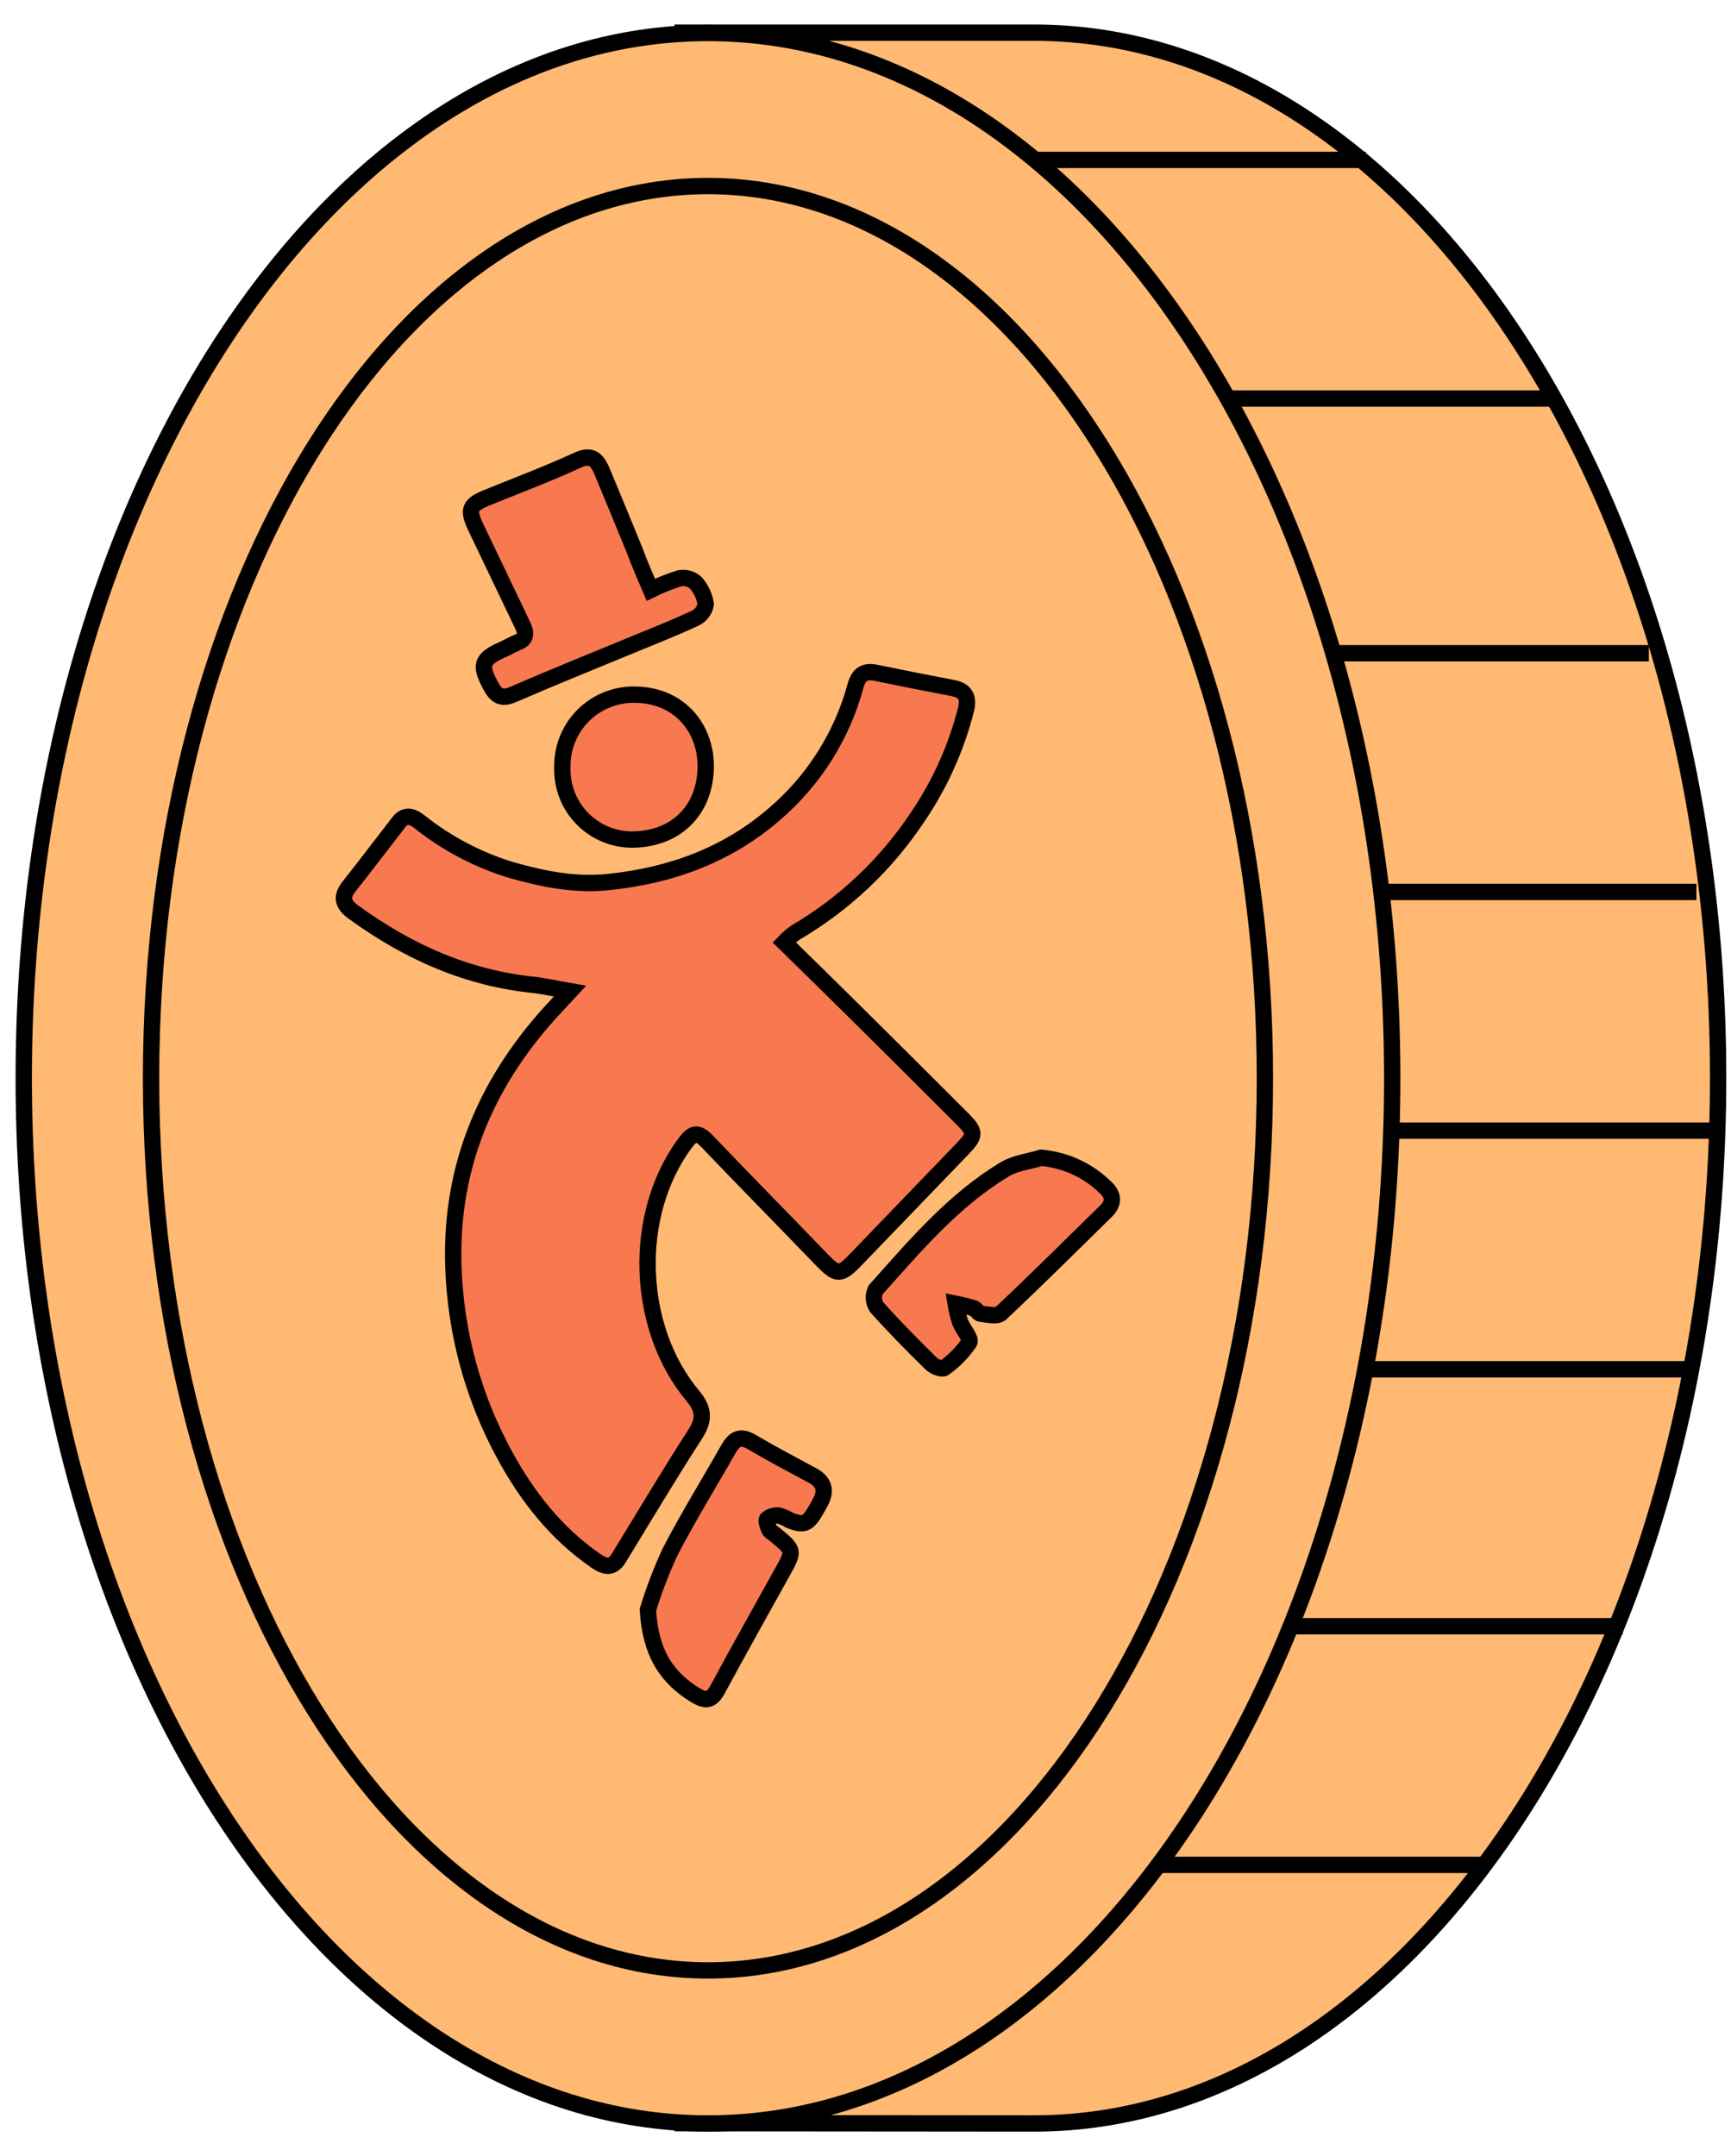
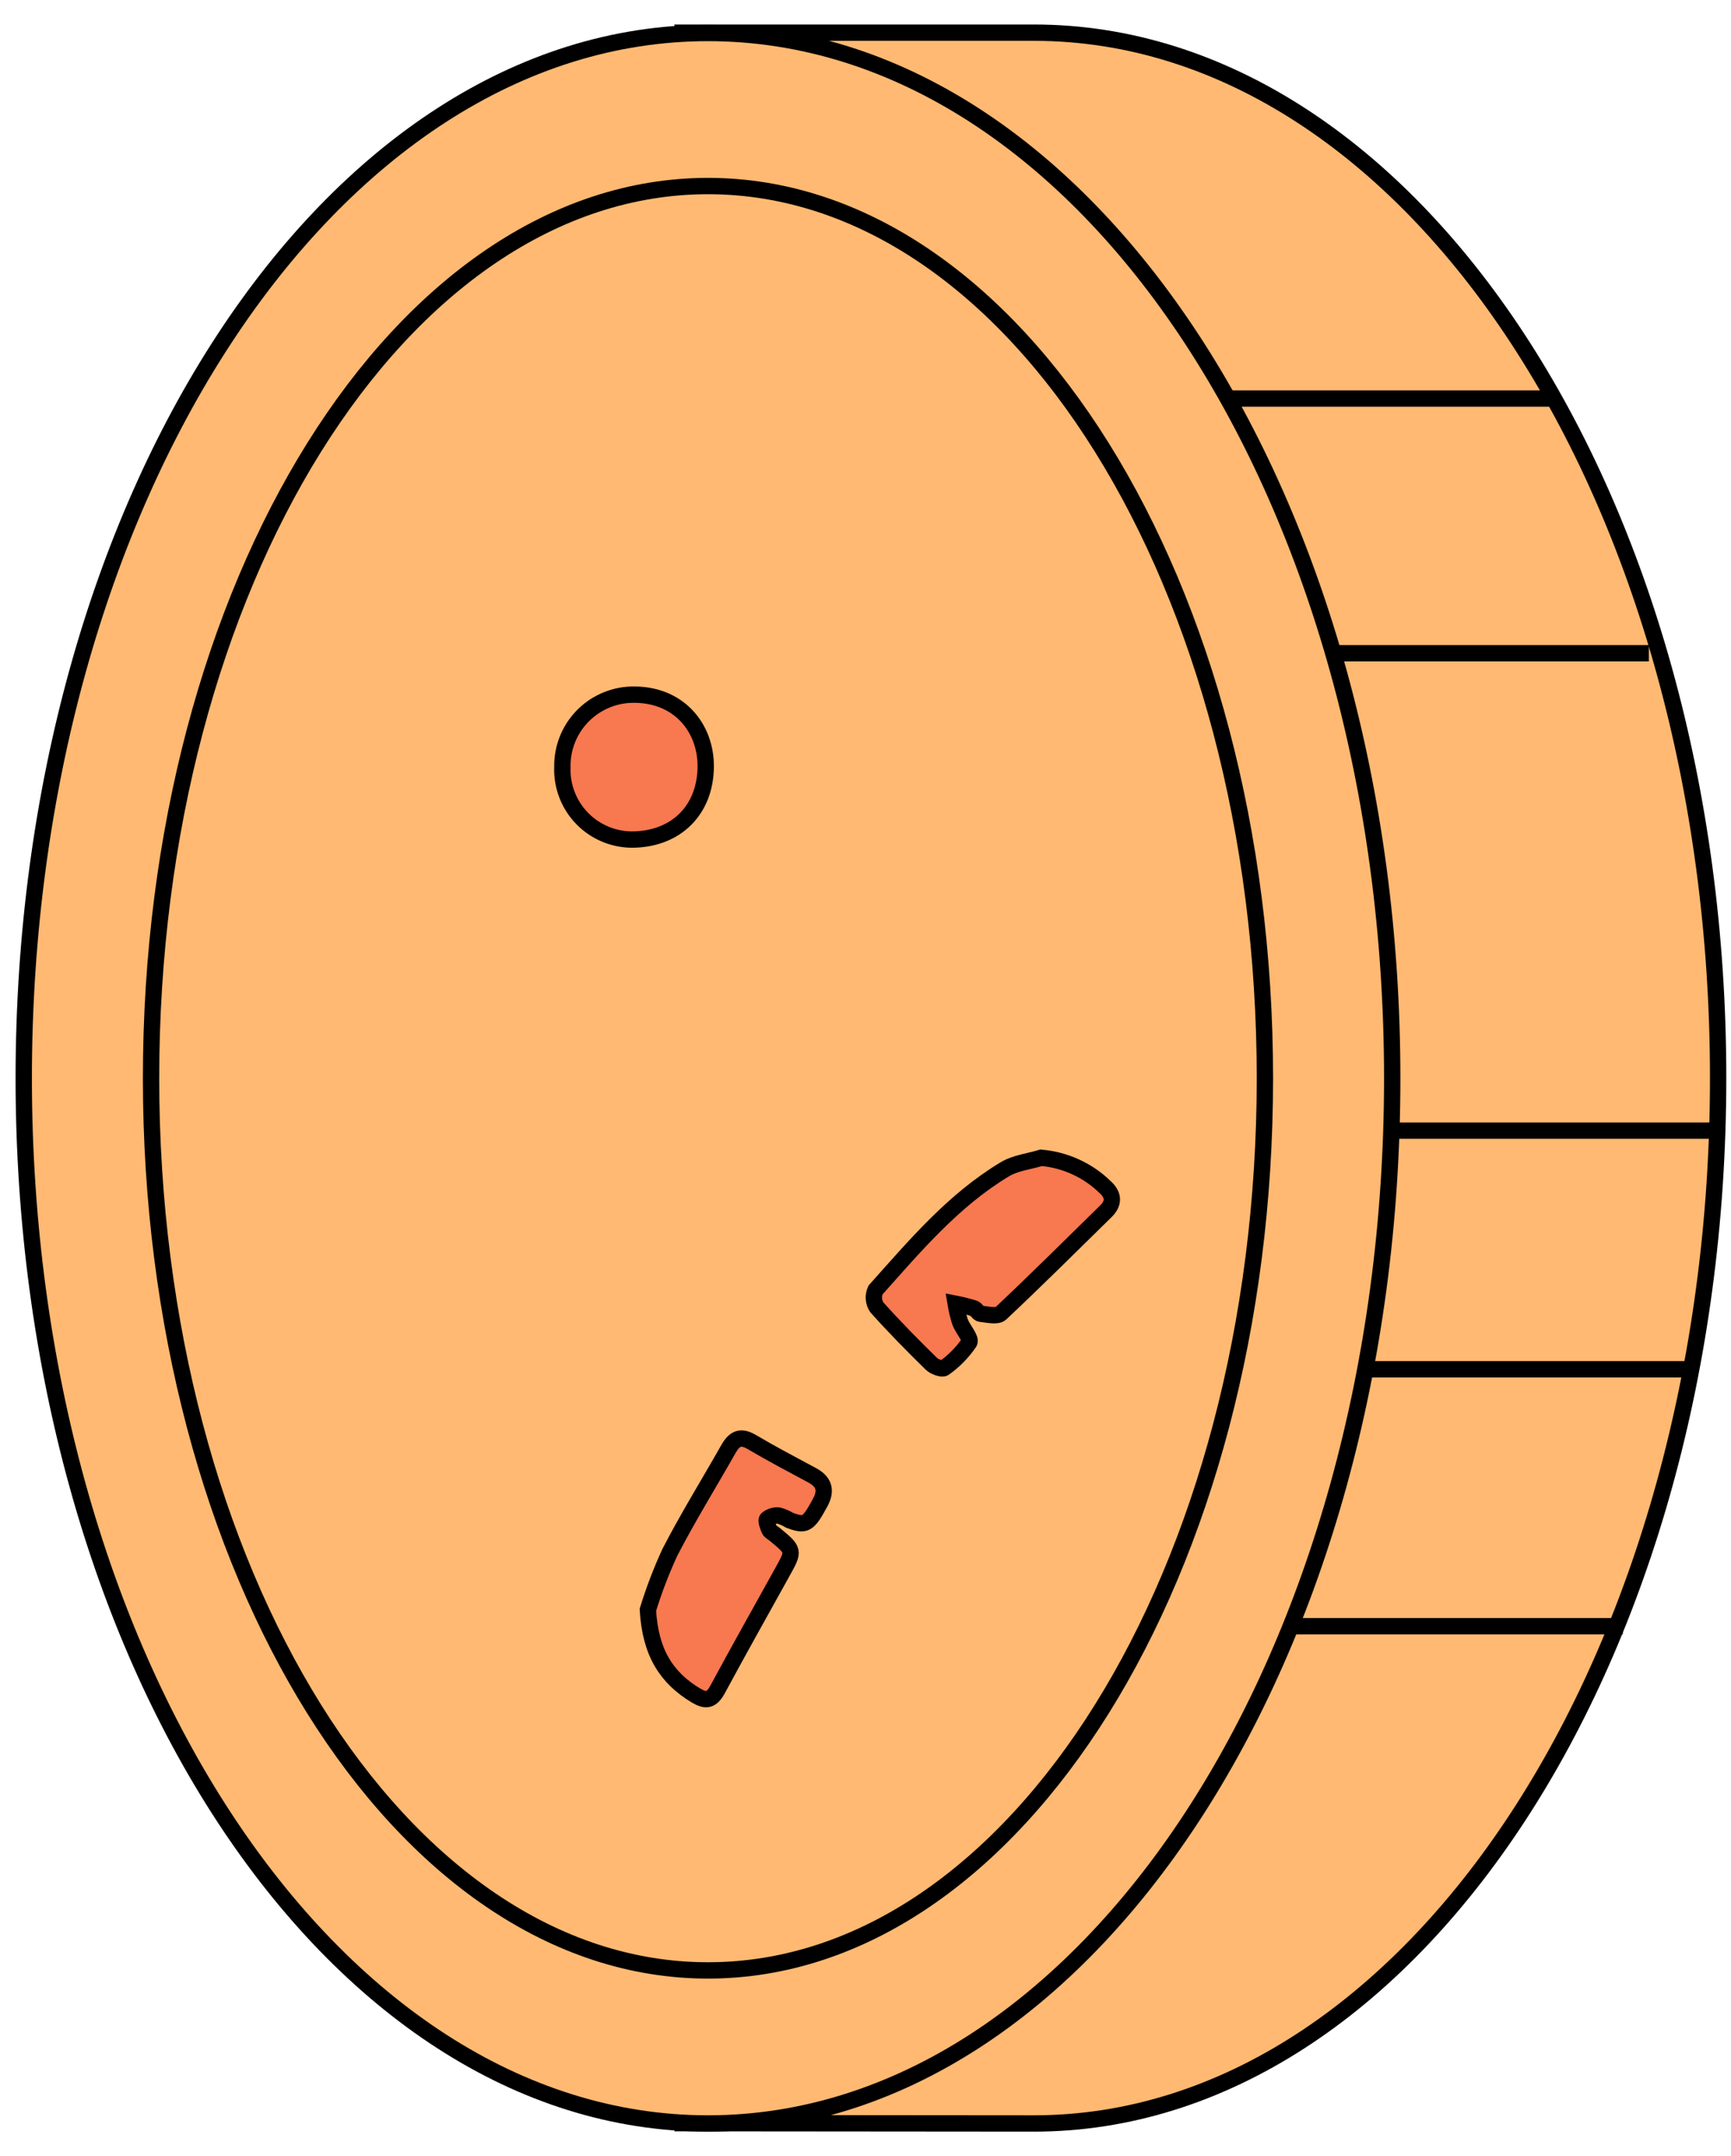
<svg xmlns="http://www.w3.org/2000/svg" width="53" height="66" viewBox="0 0 53 66" fill="none">
  <path d="M31.656 65C43.226 65 52.606 50.672 52.606 32.995C52.606 15.318 43.226 1 31.656 1H20.901V64.991L31.656 65Z" fill="#FFB972" stroke="black" stroke-width="0.5" stroke-miterlimit="10" />
-   <path d="M31.692 4.895H41.816" stroke="black" stroke-width="0.5" stroke-miterlimit="10" />
  <path d="M37.566 12.2H47.69" stroke="black" stroke-width="0.5" stroke-miterlimit="10" />
  <path d="M40.359 19.996H50.485" stroke="black" stroke-width="0.5" stroke-miterlimit="10" />
-   <path d="M41.816 27.303H51.94" stroke="black" stroke-width="0.5" stroke-miterlimit="10" />
  <path d="M42.374 34.609H52.498" stroke="black" stroke-width="0.5" stroke-miterlimit="10" />
  <path d="M41.585 41.914H51.709" stroke="black" stroke-width="0.5" stroke-miterlimit="10" />
  <path d="M39.559 49.779H49.685" stroke="black" stroke-width="0.5" stroke-miterlimit="10" />
-   <path d="M35.275 57.084H45.4" stroke="black" stroke-width="0.5" stroke-miterlimit="10" />
-   <path d="M21.677 65C33.248 65 42.627 50.675 42.627 33.005C42.627 15.335 33.248 1.01 21.677 1.01C10.107 1.01 0.727 15.335 0.727 33.005C0.727 50.675 10.107 65 21.677 65Z" fill="#FFB972" stroke="black" stroke-width="0.5" stroke-miterlimit="10" />
+   <path d="M21.677 65C33.248 65 42.627 50.675 42.627 33.005C42.627 15.335 33.248 1.01 21.677 1.01C10.107 1.01 0.727 15.335 0.727 33.005C0.727 50.675 10.107 65 21.677 65" fill="#FFB972" stroke="black" stroke-width="0.5" stroke-miterlimit="10" />
  <path d="M21.677 60.315C31.095 60.315 38.729 48.088 38.729 33.005C38.729 17.922 31.095 5.695 21.677 5.695C12.26 5.695 4.625 17.922 4.625 33.005C4.625 48.088 12.26 60.315 21.677 60.315Z" fill="#FFB972" stroke="black" stroke-width="0.5" stroke-miterlimit="10" />
-   <path d="M17.451 30.34C17.005 30.264 16.707 30.193 16.404 30.154C14.318 29.953 12.485 29.134 10.809 27.91C10.496 27.679 10.436 27.456 10.684 27.14C11.194 26.498 11.691 25.837 12.189 25.197C12.375 24.94 12.58 24.953 12.822 25.137C13.656 25.806 14.61 26.311 15.632 26.626C16.618 26.907 17.617 27.11 18.642 26.998C20.527 26.801 22.248 26.185 23.707 24.924C24.914 23.894 25.782 22.523 26.195 20.992C26.299 20.62 26.487 20.527 26.829 20.597C27.615 20.757 28.4 20.915 29.187 21.064C29.559 21.137 29.665 21.36 29.58 21.706C29.282 22.889 28.778 24.009 28.091 25.017C27.129 26.465 25.848 27.674 24.347 28.552C24.228 28.64 24.116 28.739 24.012 28.846C24.757 29.575 25.482 30.284 26.202 30.999C27.3 32.085 28.395 33.176 29.487 34.27C29.87 34.655 29.859 34.758 29.487 35.148C28.402 36.272 27.318 37.397 26.234 38.524C25.722 39.058 25.639 39.056 25.138 38.537C23.979 37.333 22.803 36.142 21.649 34.934C21.366 34.638 21.214 34.668 20.972 34.996C19.338 37.212 19.483 40.663 21.212 42.727C21.564 43.148 21.569 43.471 21.277 43.914C20.473 45.159 19.716 46.435 18.94 47.699C18.737 48.03 18.503 47.956 18.24 47.775C17.027 46.938 16.143 45.81 15.449 44.534C14.485 42.764 13.948 40.793 13.882 38.779C13.774 35.66 14.93 33.021 17.046 30.777L17.451 30.34Z" fill="#F87850" stroke="black" stroke-width="0.5" stroke-miterlimit="10" />
-   <path d="M19.926 18.054C20.213 17.912 20.512 17.793 20.817 17.698C20.903 17.684 20.991 17.689 21.075 17.713C21.159 17.736 21.236 17.779 21.301 17.836C21.464 18.021 21.571 18.249 21.608 18.493C21.594 18.582 21.559 18.668 21.506 18.741C21.452 18.815 21.382 18.874 21.301 18.915C20.689 19.204 20.056 19.451 19.429 19.71C18.192 20.223 16.949 20.72 15.719 21.254C15.384 21.399 15.213 21.327 15.047 21.033C14.675 20.359 14.722 20.175 15.419 19.87C15.561 19.806 15.693 19.725 15.836 19.669C16.113 19.565 16.123 19.39 16.009 19.153C15.527 18.154 15.055 17.149 14.573 16.15C14.307 15.592 14.366 15.45 14.945 15.22C15.86 14.848 16.785 14.5 17.68 14.088C18.106 13.891 18.277 14.07 18.424 14.405C18.763 15.212 19.093 16.025 19.427 16.835C19.573 17.229 19.744 17.631 19.926 18.054Z" fill="#F87850" stroke="black" stroke-width="0.5" stroke-miterlimit="10" />
  <path d="M31.878 35.44C32.619 35.504 33.316 35.825 33.846 36.346C34.092 36.572 34.116 36.823 33.867 37.07C32.797 38.12 31.734 39.177 30.642 40.204C30.53 40.308 30.236 40.237 30.03 40.215C29.956 40.215 29.9 40.075 29.818 40.048C29.634 39.992 29.448 39.945 29.26 39.908C29.291 40.097 29.337 40.284 29.395 40.466C29.479 40.686 29.745 40.978 29.678 41.091C29.471 41.395 29.211 41.66 28.912 41.873C28.85 41.923 28.61 41.838 28.519 41.748C27.948 41.19 27.38 40.613 26.844 40.014C26.794 39.937 26.764 39.849 26.757 39.757C26.75 39.665 26.767 39.573 26.805 39.489C28.009 38.142 29.18 36.75 30.748 35.803C31.074 35.599 31.498 35.556 31.878 35.44Z" fill="#F87850" stroke="black" stroke-width="0.5" stroke-miterlimit="10" />
  <path d="M19.837 49.277C20.022 48.676 20.247 48.088 20.51 47.517C21.069 46.435 21.712 45.401 22.312 44.34C22.498 44.024 22.684 43.944 23.022 44.143C23.62 44.497 24.234 44.819 24.846 45.148C25.207 45.334 25.324 45.593 25.121 45.978C24.749 46.664 24.675 46.722 24.176 46.536C24.071 46.472 23.958 46.423 23.839 46.391C23.777 46.385 23.714 46.391 23.654 46.41C23.593 46.428 23.538 46.459 23.489 46.499C23.445 46.543 23.508 46.716 23.553 46.819C23.581 46.882 23.664 46.921 23.724 46.969C24.321 47.463 24.321 47.463 23.955 48.121C23.29 49.322 22.617 50.516 21.965 51.725C21.779 52.057 21.612 52.079 21.305 51.897C20.419 51.361 19.913 50.607 19.837 49.277Z" fill="#F87850" stroke="black" stroke-width="0.5" stroke-miterlimit="10" />
  <path d="M17.219 23.478C17.209 22.91 17.422 22.361 17.811 21.948C18.201 21.535 18.736 21.29 19.303 21.265C20.78 21.211 21.623 22.283 21.608 23.483C21.591 24.786 20.719 25.67 19.401 25.699C19.11 25.705 18.82 25.651 18.55 25.541C18.28 25.431 18.035 25.267 17.831 25.059C17.627 24.851 17.467 24.604 17.362 24.332C17.256 24.06 17.208 23.769 17.219 23.478Z" fill="#F87850" stroke="black" stroke-width="0.5" stroke-miterlimit="10" />
</svg>